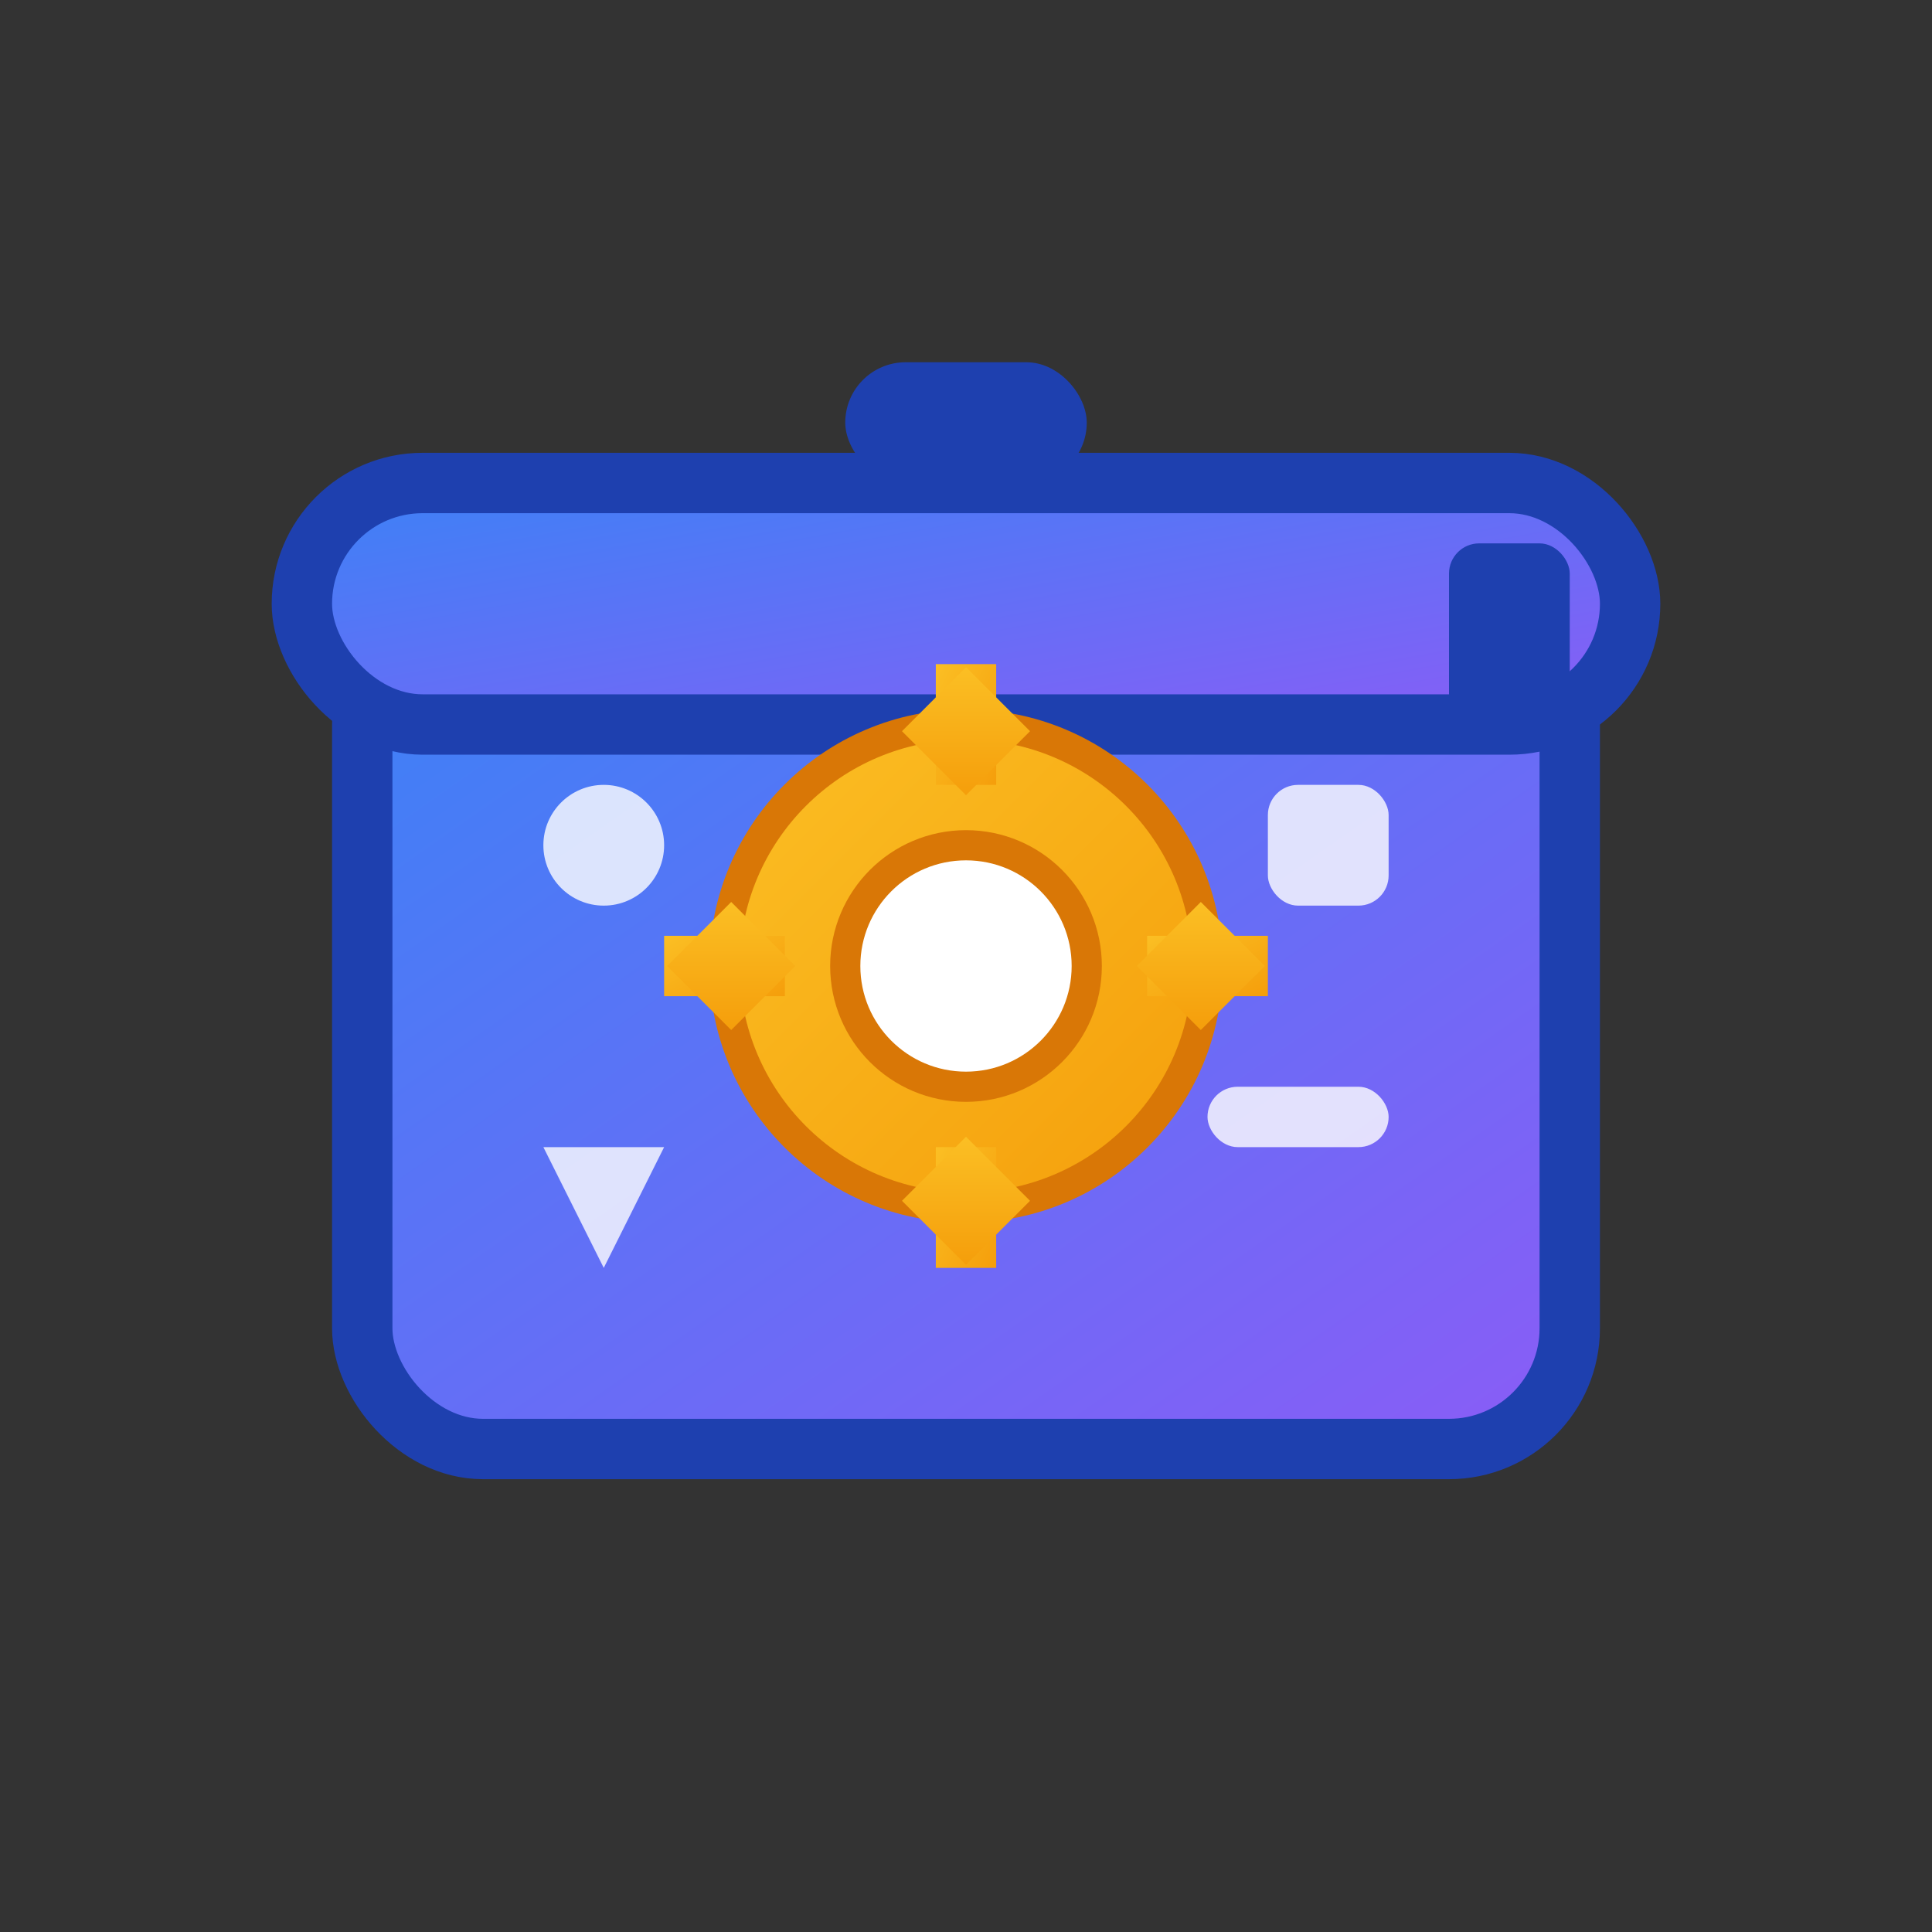
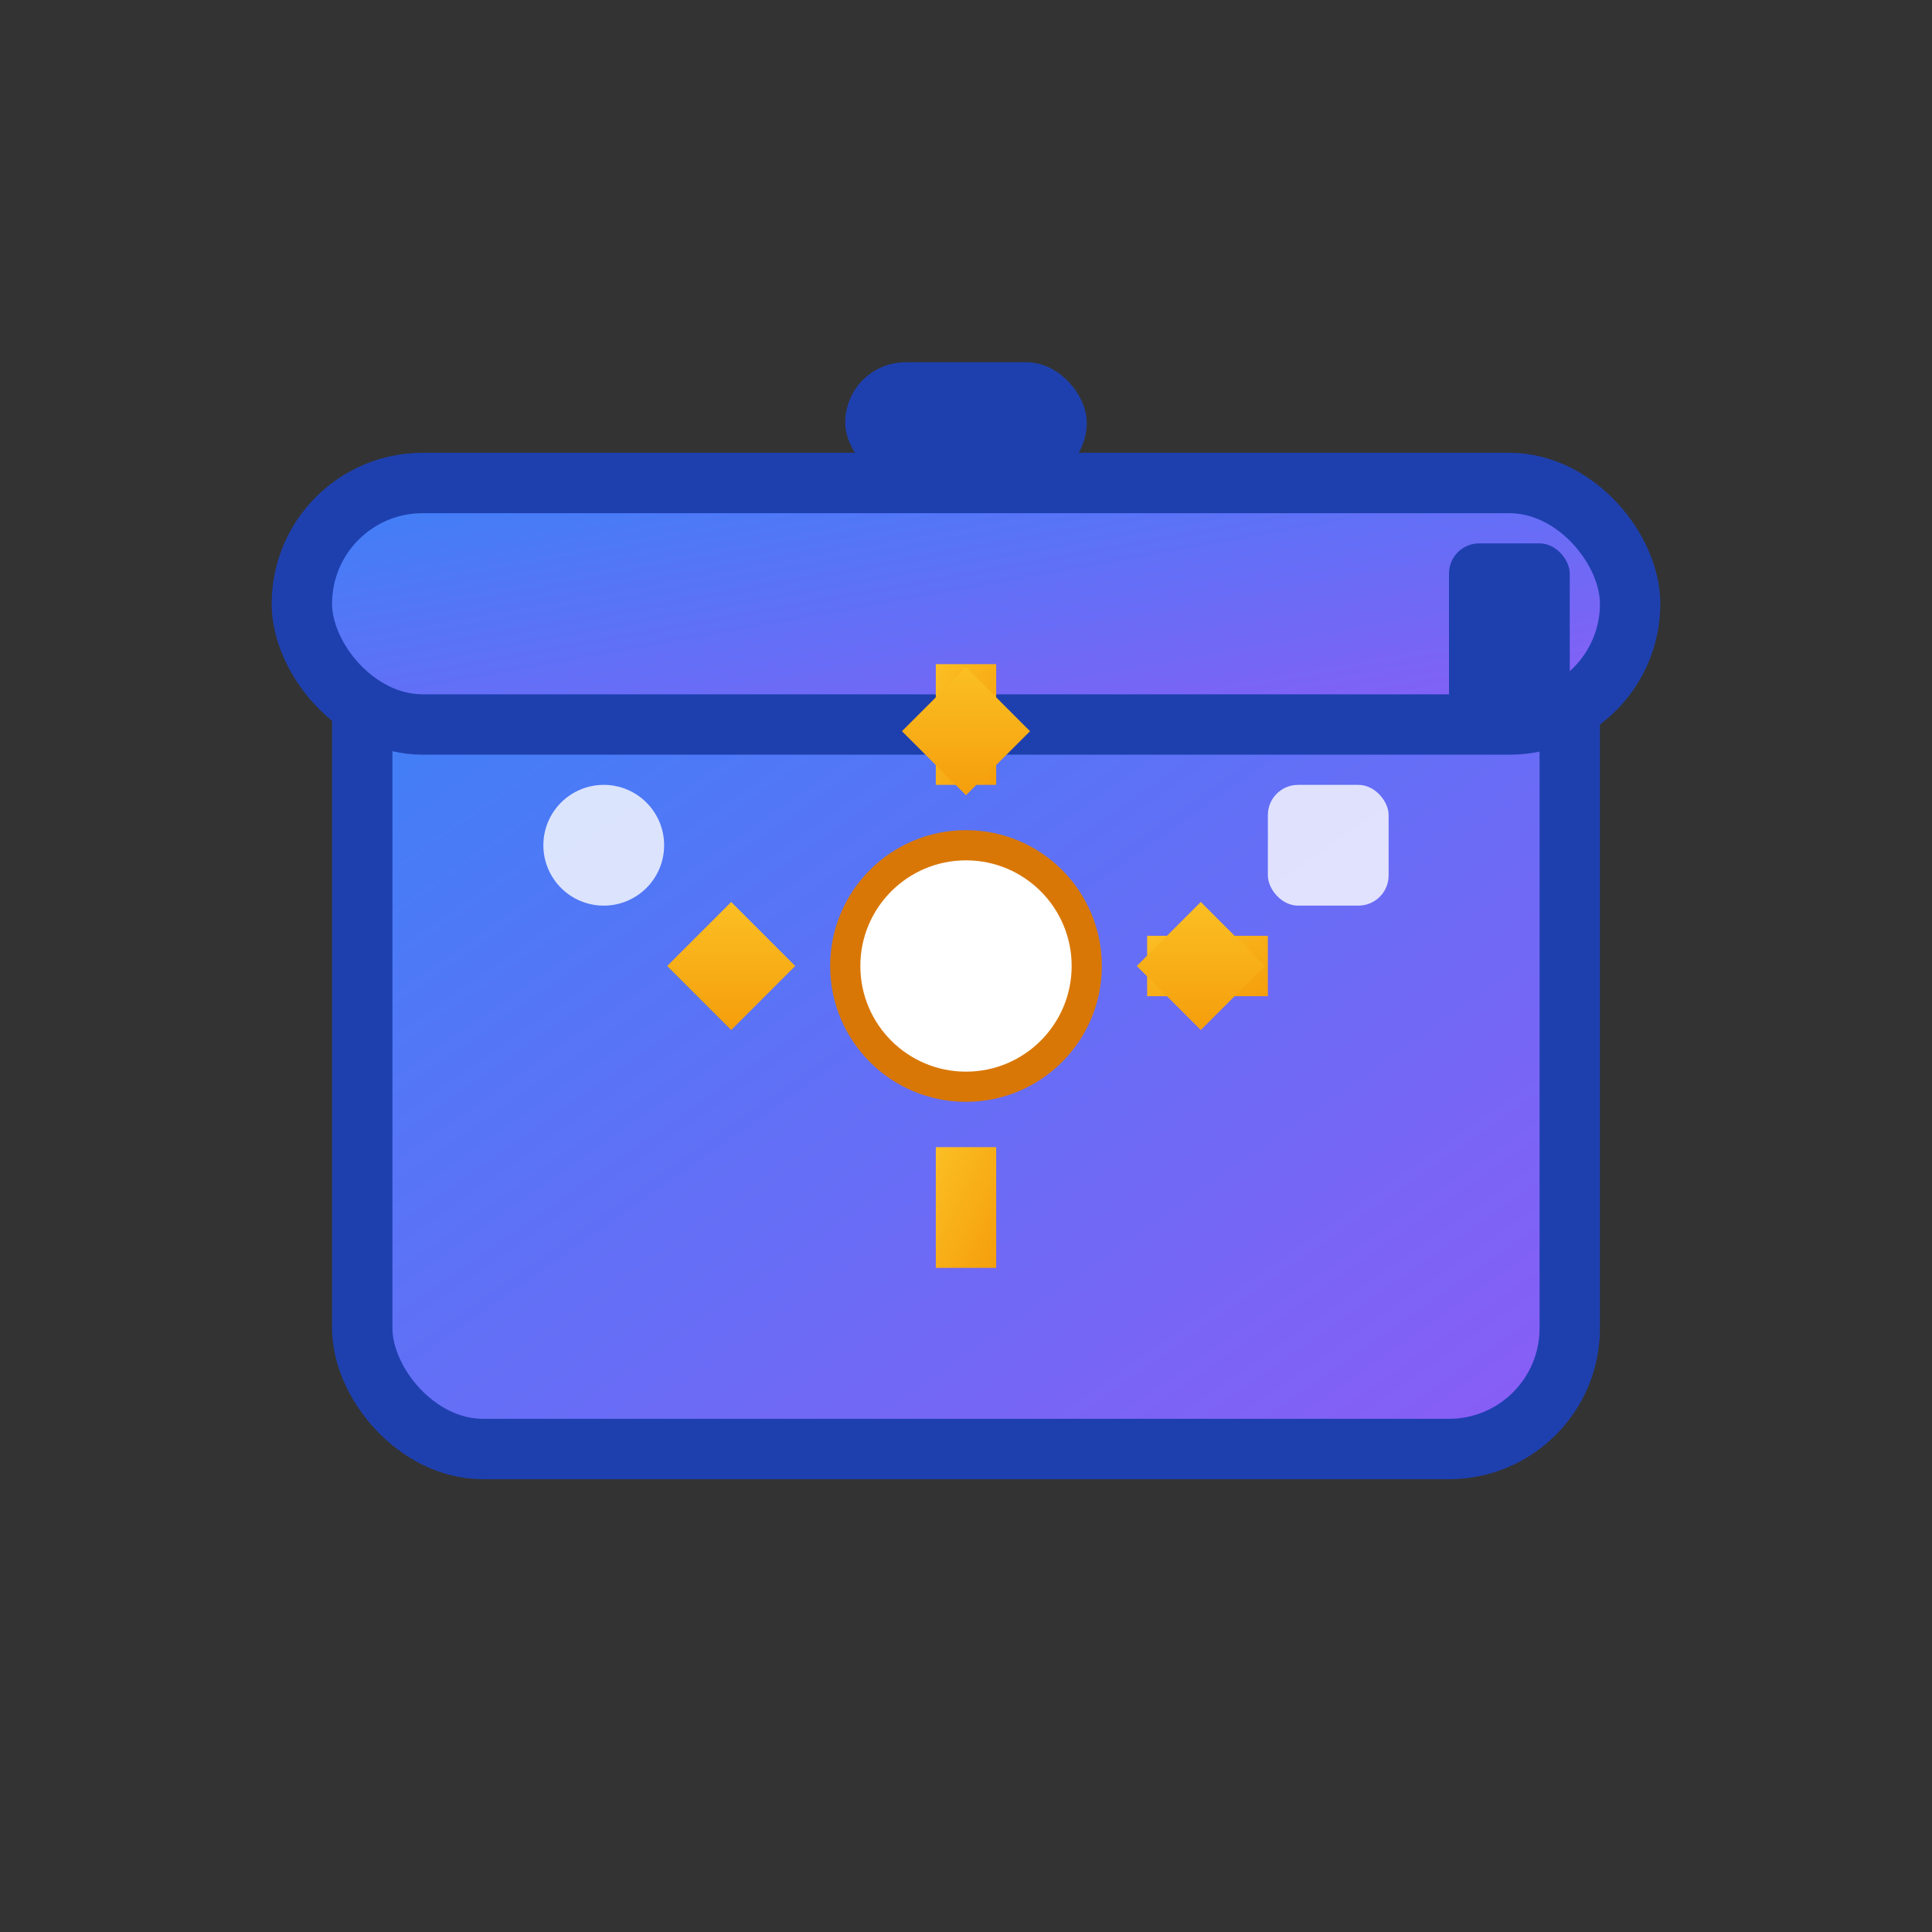
<svg xmlns="http://www.w3.org/2000/svg" viewBox="0 0 64 64" width="64" height="64">
  <rect x="0" y="0" width="64" height="64" fill="#333333" stroke="none" />
  <defs>
    <linearGradient id="toolboxGradient" x1="0%" y1="0%" x2="100%" y2="100%">
      <stop offset="0%" style="stop-color:#3b82f6;stop-opacity:1" />
      <stop offset="100%" style="stop-color:#8b5cf6;stop-opacity:1" />
    </linearGradient>
    <linearGradient id="gearGradient" x1="0%" y1="0%" x2="100%" y2="100%">
      <stop offset="0%" style="stop-color:#fbbf24;stop-opacity:1" />
      <stop offset="100%" style="stop-color:#f59e0b;stop-opacity:1" />
    </linearGradient>
  </defs>
  <rect x="12" y="20" width="40" height="28" rx="4" ry="4" fill="url(#toolboxGradient)" stroke="#1e40af" stroke-width="2" />
  <rect x="10" y="16" width="44" height="8" rx="4" ry="4" fill="url(#toolboxGradient)" stroke="#1e40af" stroke-width="2" />
  <rect x="28" y="12" width="8" height="4" rx="2" ry="2" fill="#1e40af" />
  <rect x="48" y="18" width="4" height="6" rx="1" ry="1" fill="#1e40af" />
  <g transform="translate(32, 32)">
-     <circle cx="0" cy="0" r="8" fill="url(#gearGradient)" stroke="#d97706" stroke-width="1" />
    <circle cx="0" cy="0" r="4" fill="#ffffff" stroke="#d97706" stroke-width="1" />
    <rect x="-1" y="-10" width="2" height="4" fill="url(#gearGradient)" />
    <rect x="-1" y="6" width="2" height="4" fill="url(#gearGradient)" />
-     <rect x="-10" y="-1" width="4" height="2" fill="url(#gearGradient)" />
    <rect x="6" y="-1" width="4" height="2" fill="url(#gearGradient)" />
    <rect x="-7" y="-7" width="3" height="3" fill="url(#gearGradient)" transform="rotate(45)" />
    <rect x="4" y="-7" width="3" height="3" fill="url(#gearGradient)" transform="rotate(45)" />
    <rect x="-7" y="4" width="3" height="3" fill="url(#gearGradient)" transform="rotate(45)" />
-     <rect x="4" y="4" width="3" height="3" fill="url(#gearGradient)" transform="rotate(45)" />
  </g>
  <circle cx="20" cy="28" r="2" fill="#ffffff" opacity="0.8" />
  <rect x="42" y="26" width="4" height="4" rx="1" fill="#ffffff" opacity="0.8" />
-   <polygon points="18,38 22,38 20,42" fill="#ffffff" opacity="0.8" />
-   <rect x="40" y="36" width="6" height="2" rx="1" fill="#ffffff" opacity="0.8" />
</svg>